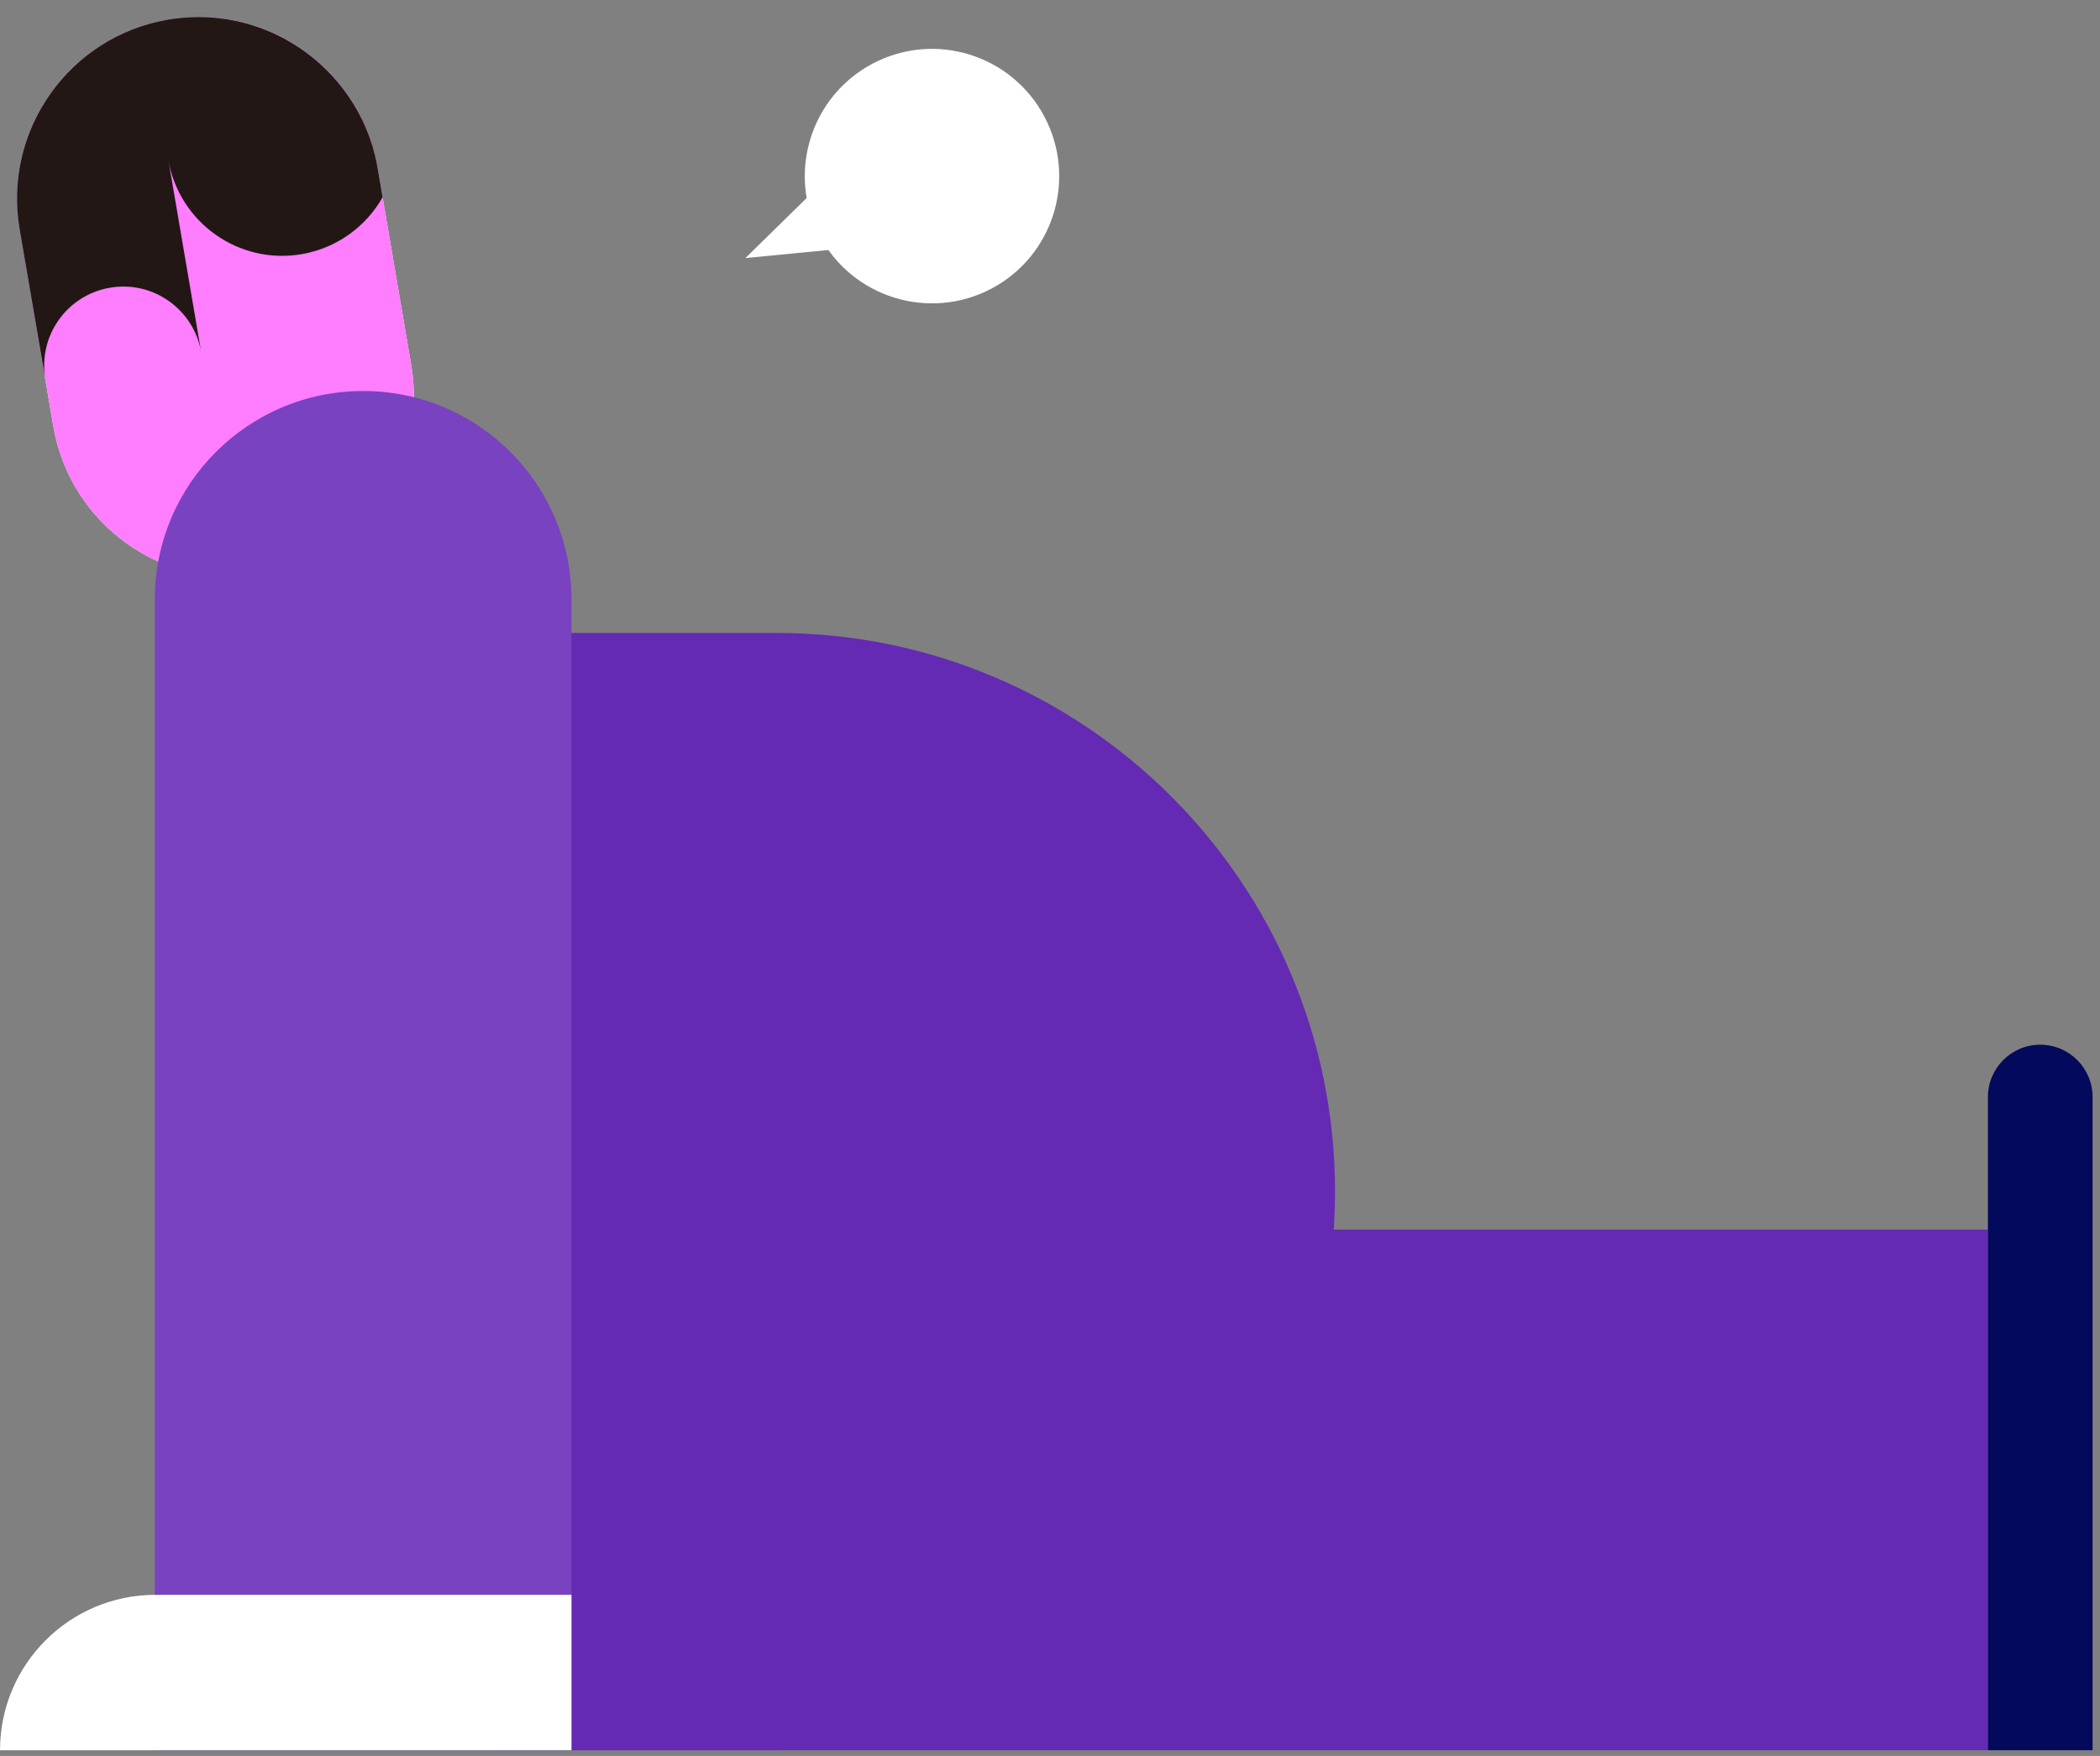
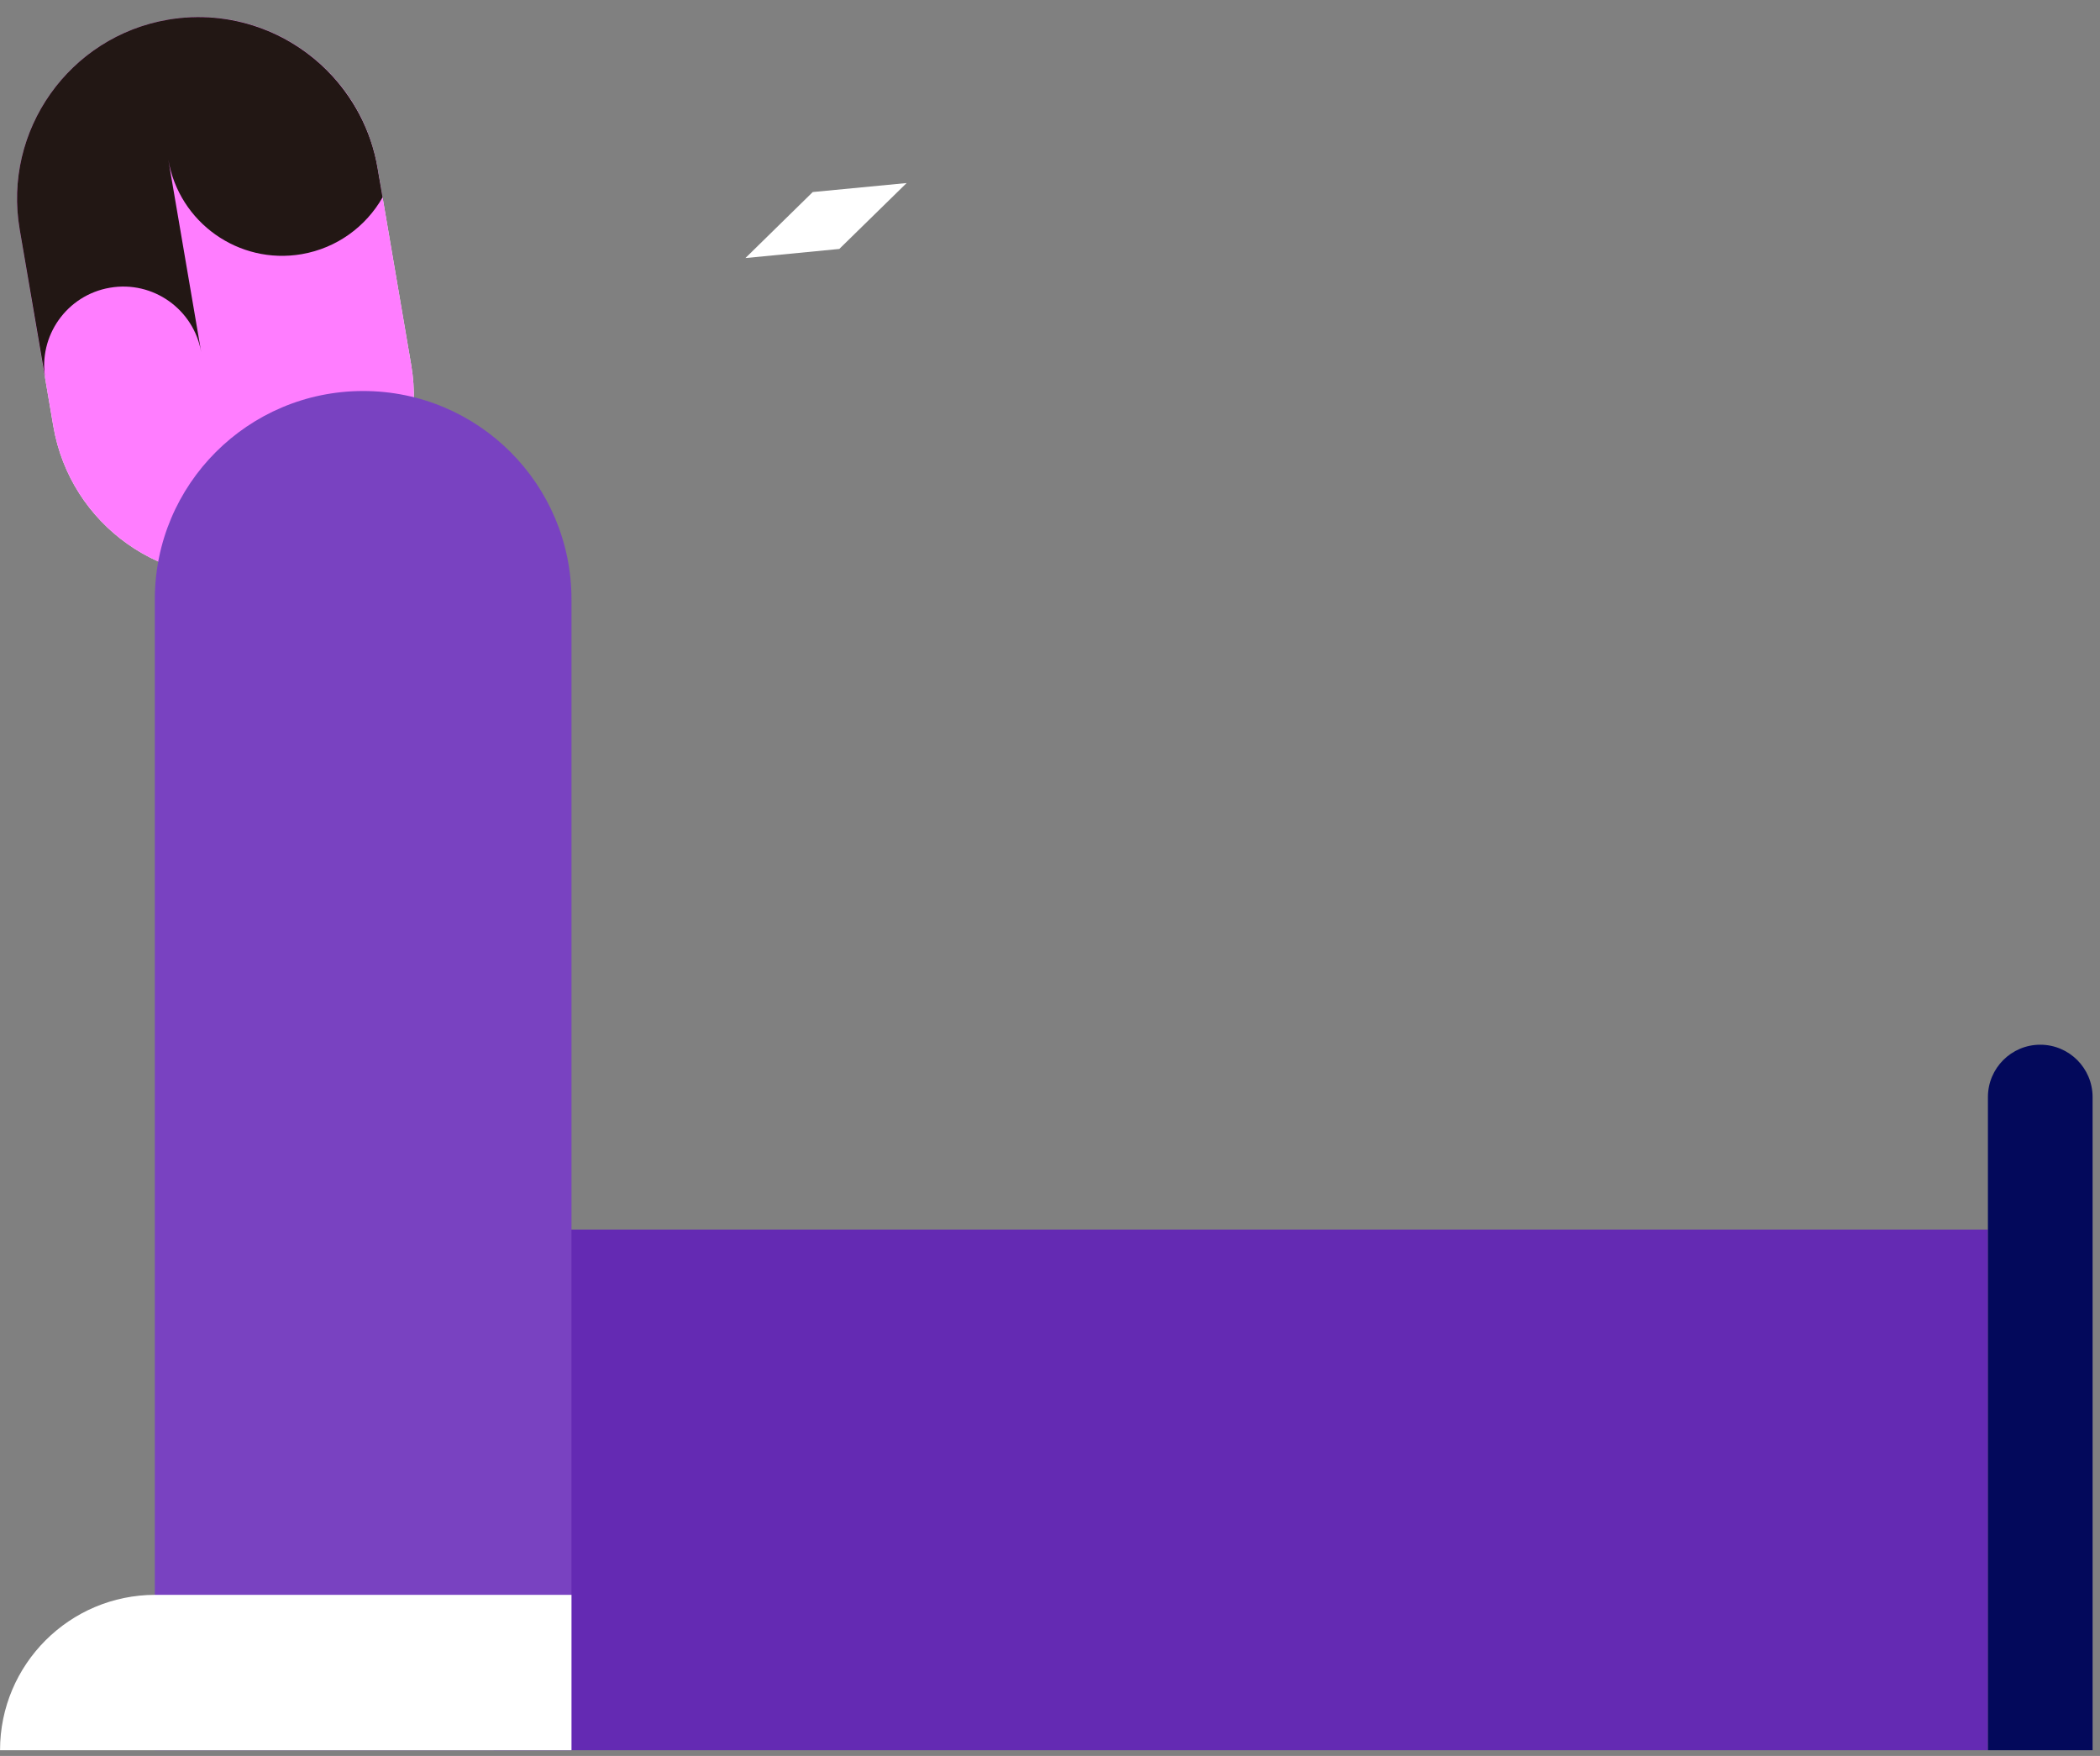
<svg xmlns="http://www.w3.org/2000/svg" xmlns:xlink="http://www.w3.org/1999/xlink" preserveAspectRatio="xMidYMid meet" width="189" height="158" viewBox="0 0 189 158" style="width:100%;height:100%">
  <rect x="0" y="0" width="189" height="158" fill="#808080" stroke="none" />
  <defs>
    <animateMotion repeatCount="indefinite" dur="5.005s" begin="0s" xlink:href="#_R_G_L_3_G" fill="freeze" keyTimes="0;0.2;0.333;0.733;0.867;1" path="M41.61 42.65 C41.61,42.65 41.61,42.65 41.61,42.65 C41.61,42.65 41.61,34.15 41.61,34.15 C41.61,34.15 41.61,34.15 41.61,34.15 C41.61,34.15 41.61,42.65 41.61,42.65 C41.61,42.65 41.61,42.65 41.61,42.65 " keyPoints="0;0;0.5;0.5;1;1" keySplines="0.167 0.167 0.833 0.833;0.167 0.167 0.833 0.833;0.167 0.167 0.833 0.833;0.167 0.167 0.833 0.833;0 0 0 0" calcMode="spline" />
    <animateTransform repeatCount="indefinite" dur="5.005s" begin="0s" xlink:href="#_R_G_L_3_G" fill="freeze" attributeName="transform" from="0" to="0" type="rotate" additive="sum" keyTimes="0;0.2;0.333;0.733;0.867;1" values="0;0;-32.943;-32.943;0;0" keySplines="0.167 0.167 0.833 0.833;0.167 0.167 0.833 0.833;0.167 0.167 0.833 0.833;0.167 0.167 0.833 0.833;0 0 0 0" calcMode="spline" />
    <animateTransform repeatCount="indefinite" dur="5.005s" begin="0s" xlink:href="#_R_G_L_3_G" fill="freeze" attributeName="transform" from="-18.641 -39.241" to="-18.641 -39.241" type="translate" additive="sum" keyTimes="0;1" values="-18.641 -39.241;-18.641 -39.241" keySplines="0 0 1 1" calcMode="spline" />
    <animate repeatCount="indefinite" dur="5.005s" begin="0s" xlink:href="#_R_G_L_2_G" fill="freeze" attributeName="opacity" from="0" to="0" keyTimes="0;0.333;0.533;0.733;0.867;1" values="0;0;1;1;0;0" keySplines="0.167 0.167 0.833 0.833;0.167 0.167 0.833 0.833;0.167 0.167 0.833 0.833;0.167 0.167 0.833 0.833;0 0 0 0" calcMode="spline" />
    <animateMotion repeatCount="indefinite" dur="5.005s" begin="0s" xlink:href="#_R_G_L_2_G" fill="freeze" keyTimes="0;0.2;0.333;0.733;0.867;1" path="M41.61 42.65 C41.61,42.65 41.61,42.65 41.61,42.65 C41.61,42.65 41.61,34.15 41.61,34.15 C41.61,34.15 41.61,34.15 41.61,34.15 C41.61,34.15 41.61,42.65 41.61,42.65 C41.61,42.65 41.61,42.65 41.61,42.65 " keyPoints="0;0;0.5;0.5;1;1" keySplines="0.167 0.167 0.833 0.833;0.167 0.167 0.833 0.833;0.167 0.167 0.833 0.833;0.167 0.167 0.833 0.833;0 0 0 0" calcMode="spline" />
    <animateTransform repeatCount="indefinite" dur="5.005s" begin="0s" xlink:href="#_R_G_L_2_G" fill="freeze" attributeName="transform" from="0" to="0" type="rotate" additive="sum" keyTimes="0;0.2;0.333;0.733;0.867;1" values="0;0;-32.943;-32.943;0;0" keySplines="0.167 0.167 0.833 0.833;0.167 0.167 0.833 0.833;0.167 0.167 0.833 0.833;0.167 0.167 0.833 0.833;0 0 0 0" calcMode="spline" />
    <animateTransform repeatCount="indefinite" dur="5.005s" begin="0s" xlink:href="#_R_G_L_2_G" fill="freeze" attributeName="transform" from="-18.641 -39.241" to="-18.641 -39.241" type="translate" additive="sum" keyTimes="0;1" values="-18.641 -39.241;-18.641 -39.241" keySplines="0 0 1 1" calcMode="spline" />
    <animate repeatCount="indefinite" dur="5.005s" begin="0s" xlink:href="#_R_G_L_0_G" fill="freeze" attributeName="opacity" from="0" to="0" keyTimes="0;0.333;0.467;0.6;0.867;1" values="0;0;1;1;0;0" keySplines="0.167 0.167 0.833 0.833;0.167 0.167 0.833 0.833;0.167 0.167 0.833 0.833;0.167 0.167 0.833 0.833;0 0 0 0" calcMode="spline" />
    <animate attributeType="XML" attributeName="opacity" dur="5s" from="0" to="1" xlink:href="#time_group" />
  </defs>
  <g id="_R_G">
    <g id="_R_G_L_3_G">
      <path id="_R_G_L_3_G_D_0_P_0" fill="#ffffff" fill-opacity="1" fill-rule="nonzero" d=" M23.66 51.71 C23.66,51.71 23.66,51.71 23.66,51.71 C14.77,53.23 6.33,47.26 4.8,38.36 C4.8,38.36 1.77,20.63 1.77,20.63 C0.25,11.74 6.23,3.29 15.12,1.77 C24.01,0.25 32.46,6.23 33.98,15.12 C33.98,15.12 37.01,32.85 37.01,32.85 C38.53,41.75 32.56,50.19 23.66,51.71z " />
-       <path id="_R_G_L_3_G_D_1_P_0" fill="#221714" fill-opacity="1" fill-rule="nonzero" d=" M15.15 14.38 C16.12,20.03 21.49,23.84 27.15,22.87 C30.34,22.32 32.94,20.37 34.43,17.76 C34.43,17.76 33.98,15.12 33.98,15.12 C33.39,11.66 31.74,8.66 29.44,6.35 C27.7,4.61 25.6,3.28 23.27,2.46 C20.74,1.57 17.95,1.29 15.12,1.77 C6.23,3.29 0.25,11.74 1.77,20.63 C1.77,20.63 4.08,34.1 4.08,34.1 C3.41,30.23 6.02,26.55 9.89,25.89 C13.77,25.22 17.44,27.83 18.11,31.7 C18.11,31.7 15.15,14.38 15.15,14.38z " />
+       <path id="_R_G_L_3_G_D_1_P_0" fill="#221714" fill-opacity="1" fill-rule="nonzero" d=" M15.15 14.38 C16.12,20.03 21.49,23.84 27.15,22.87 C30.34,22.32 32.94,20.37 34.43,17.76 C33.39,11.66 31.74,8.66 29.44,6.35 C27.7,4.61 25.6,3.28 23.27,2.46 C20.74,1.57 17.95,1.29 15.12,1.77 C6.23,3.29 0.25,11.74 1.77,20.63 C1.77,20.63 4.08,34.1 4.08,34.1 C3.41,30.23 6.02,26.55 9.89,25.89 C13.77,25.22 17.44,27.83 18.11,31.7 C18.11,31.7 15.15,14.38 15.15,14.38z " />
    </g>
    <g id="_R_G_L_2_G">
      <path id="_R_G_L_2_G_D_0_P_0" fill="#ff7dff" fill-opacity="1" fill-rule="nonzero" d=" M23.66 51.71 C23.66,51.71 23.66,51.71 23.66,51.71 C14.77,53.23 6.33,47.26 4.8,38.36 C4.8,38.36 1.77,20.63 1.77,20.63 C0.25,11.74 6.23,3.29 15.12,1.77 C24.01,0.25 32.46,6.23 33.98,15.12 C33.98,15.12 37.01,32.85 37.01,32.85 C38.53,41.75 32.56,50.19 23.66,51.71z " />
      <path id="_R_G_L_2_G_D_1_P_0" fill="#221714" fill-opacity="1" fill-rule="nonzero" d=" M15.15 14.38 C16.12,20.03 21.49,23.84 27.15,22.87 C30.34,22.32 32.94,20.37 34.43,17.76 C34.43,17.76 33.98,15.12 33.98,15.12 C33.39,11.66 31.74,8.66 29.44,6.35 C27.7,4.61 25.6,3.28 23.27,2.46 C20.74,1.57 17.95,1.29 15.12,1.77 C6.23,3.29 0.25,11.74 1.77,20.63 C1.77,20.63 4.08,34.1 4.08,34.1 C3.41,30.23 6.02,26.55 9.89,25.89 C13.77,25.22 17.44,27.83 18.11,31.7 C18.11,31.7 15.15,14.38 15.15,14.38z " />
    </g>
    <g id="_R_G_L_1_G" transform=" translate(94.167, 96.334) translate(-94.414, -61.401)">
      <path id="_R_G_L_1_G_D_0_P_0" fill="#642ab3" fill-opacity="1" fill-rule="nonzero" d=" M44.68 122.55 C44.68,122.55 44.68,75.71 44.68,75.71 C44.68,75.71 179.16,75.71 179.16,75.71 C179.16,75.71 179.16,122.55 179.16,122.55 C179.16,122.55 44.68,122.55 44.68,122.55z " />
      <path id="_R_G_L_1_G_D_1_P_0" fill="#03095b" fill-opacity="1" fill-rule="nonzero" d=" M183.87 59.07 C183.87,59.07 183.87,59.07 183.87,59.07 C186.47,59.07 188.58,61.18 188.58,63.78 C188.58,63.78 188.58,122.55 188.58,122.55 C188.58,122.55 179.16,122.55 179.16,122.55 C179.16,122.55 179.16,63.78 179.16,63.78 C179.16,61.18 181.27,59.07 183.87,59.07z " />
-       <path id="_R_G_L_1_G_D_2_P_0" fill="#642ab3" fill-opacity="1" fill-rule="nonzero" d=" M70.13 122.55 C70.13,122.55 14.57,122.55 14.57,122.55 C14.57,122.55 14.57,22.02 14.57,22.02 C14.57,22.02 70.13,22.02 70.13,22.02 C97.89,22.02 120.4,44.53 120.4,72.29 C120.4,100.05 97.89,122.55 70.13,122.55z " />
      <path id="_R_G_L_1_G_D_3_P_0" fill="#7942c1" fill-opacity="1" fill-rule="nonzero" d=" M51.68 122.55 C51.68,122.55 14.18,122.55 14.18,122.55 C14.18,122.55 14.18,19 14.18,19 C14.18,8.64 22.58,0.25 32.93,0.25 C43.29,0.25 51.68,8.64 51.68,19 C51.68,19 51.68,122.55 51.68,122.55z " />
      <path id="_R_G_L_1_G_D_4_P_0" fill="#ffffff" fill-opacity="1" fill-rule="nonzero" d=" M51.68 122.55 C51.68,122.55 0.25,122.55 0.25,122.55 C0.25,114.83 6.51,108.57 14.23,108.57 C14.23,108.57 51.68,108.57 51.68,108.57 C51.68,108.57 51.68,122.55 51.68,122.55z " />
    </g>
    <g id="_R_G_L_0_G" transform=" translate(82.007, 15.847) translate(-15.17, -13.297)">
-       <path id="_R_G_L_0_G_D_0_P_0" fill="#ffffff" fill-opacity="1" fill-rule="nonzero" d=" M21.87 23.68 C16.14,26.34 9.33,23.86 6.66,18.13 C4,12.4 6.48,5.59 12.21,2.92 C17.94,0.25 24.75,2.73 27.42,8.47 C30.09,14.2 27.61,21.01 21.87,23.68z " />
      <path id="_R_G_L_0_G_D_1_P_0" fill="#ffffff" fill-opacity="1" fill-rule="nonzero" d=" M8.7 19.85 C8.7,19.85 0.25,20.67 0.25,20.67 C0.25,20.67 6.31,14.73 6.31,14.73 C6.31,14.73 14.76,13.92 14.76,13.92 C14.76,13.92 8.7,19.85 8.7,19.85z " />
    </g>
  </g>
  <g id="time_group" />
</svg>